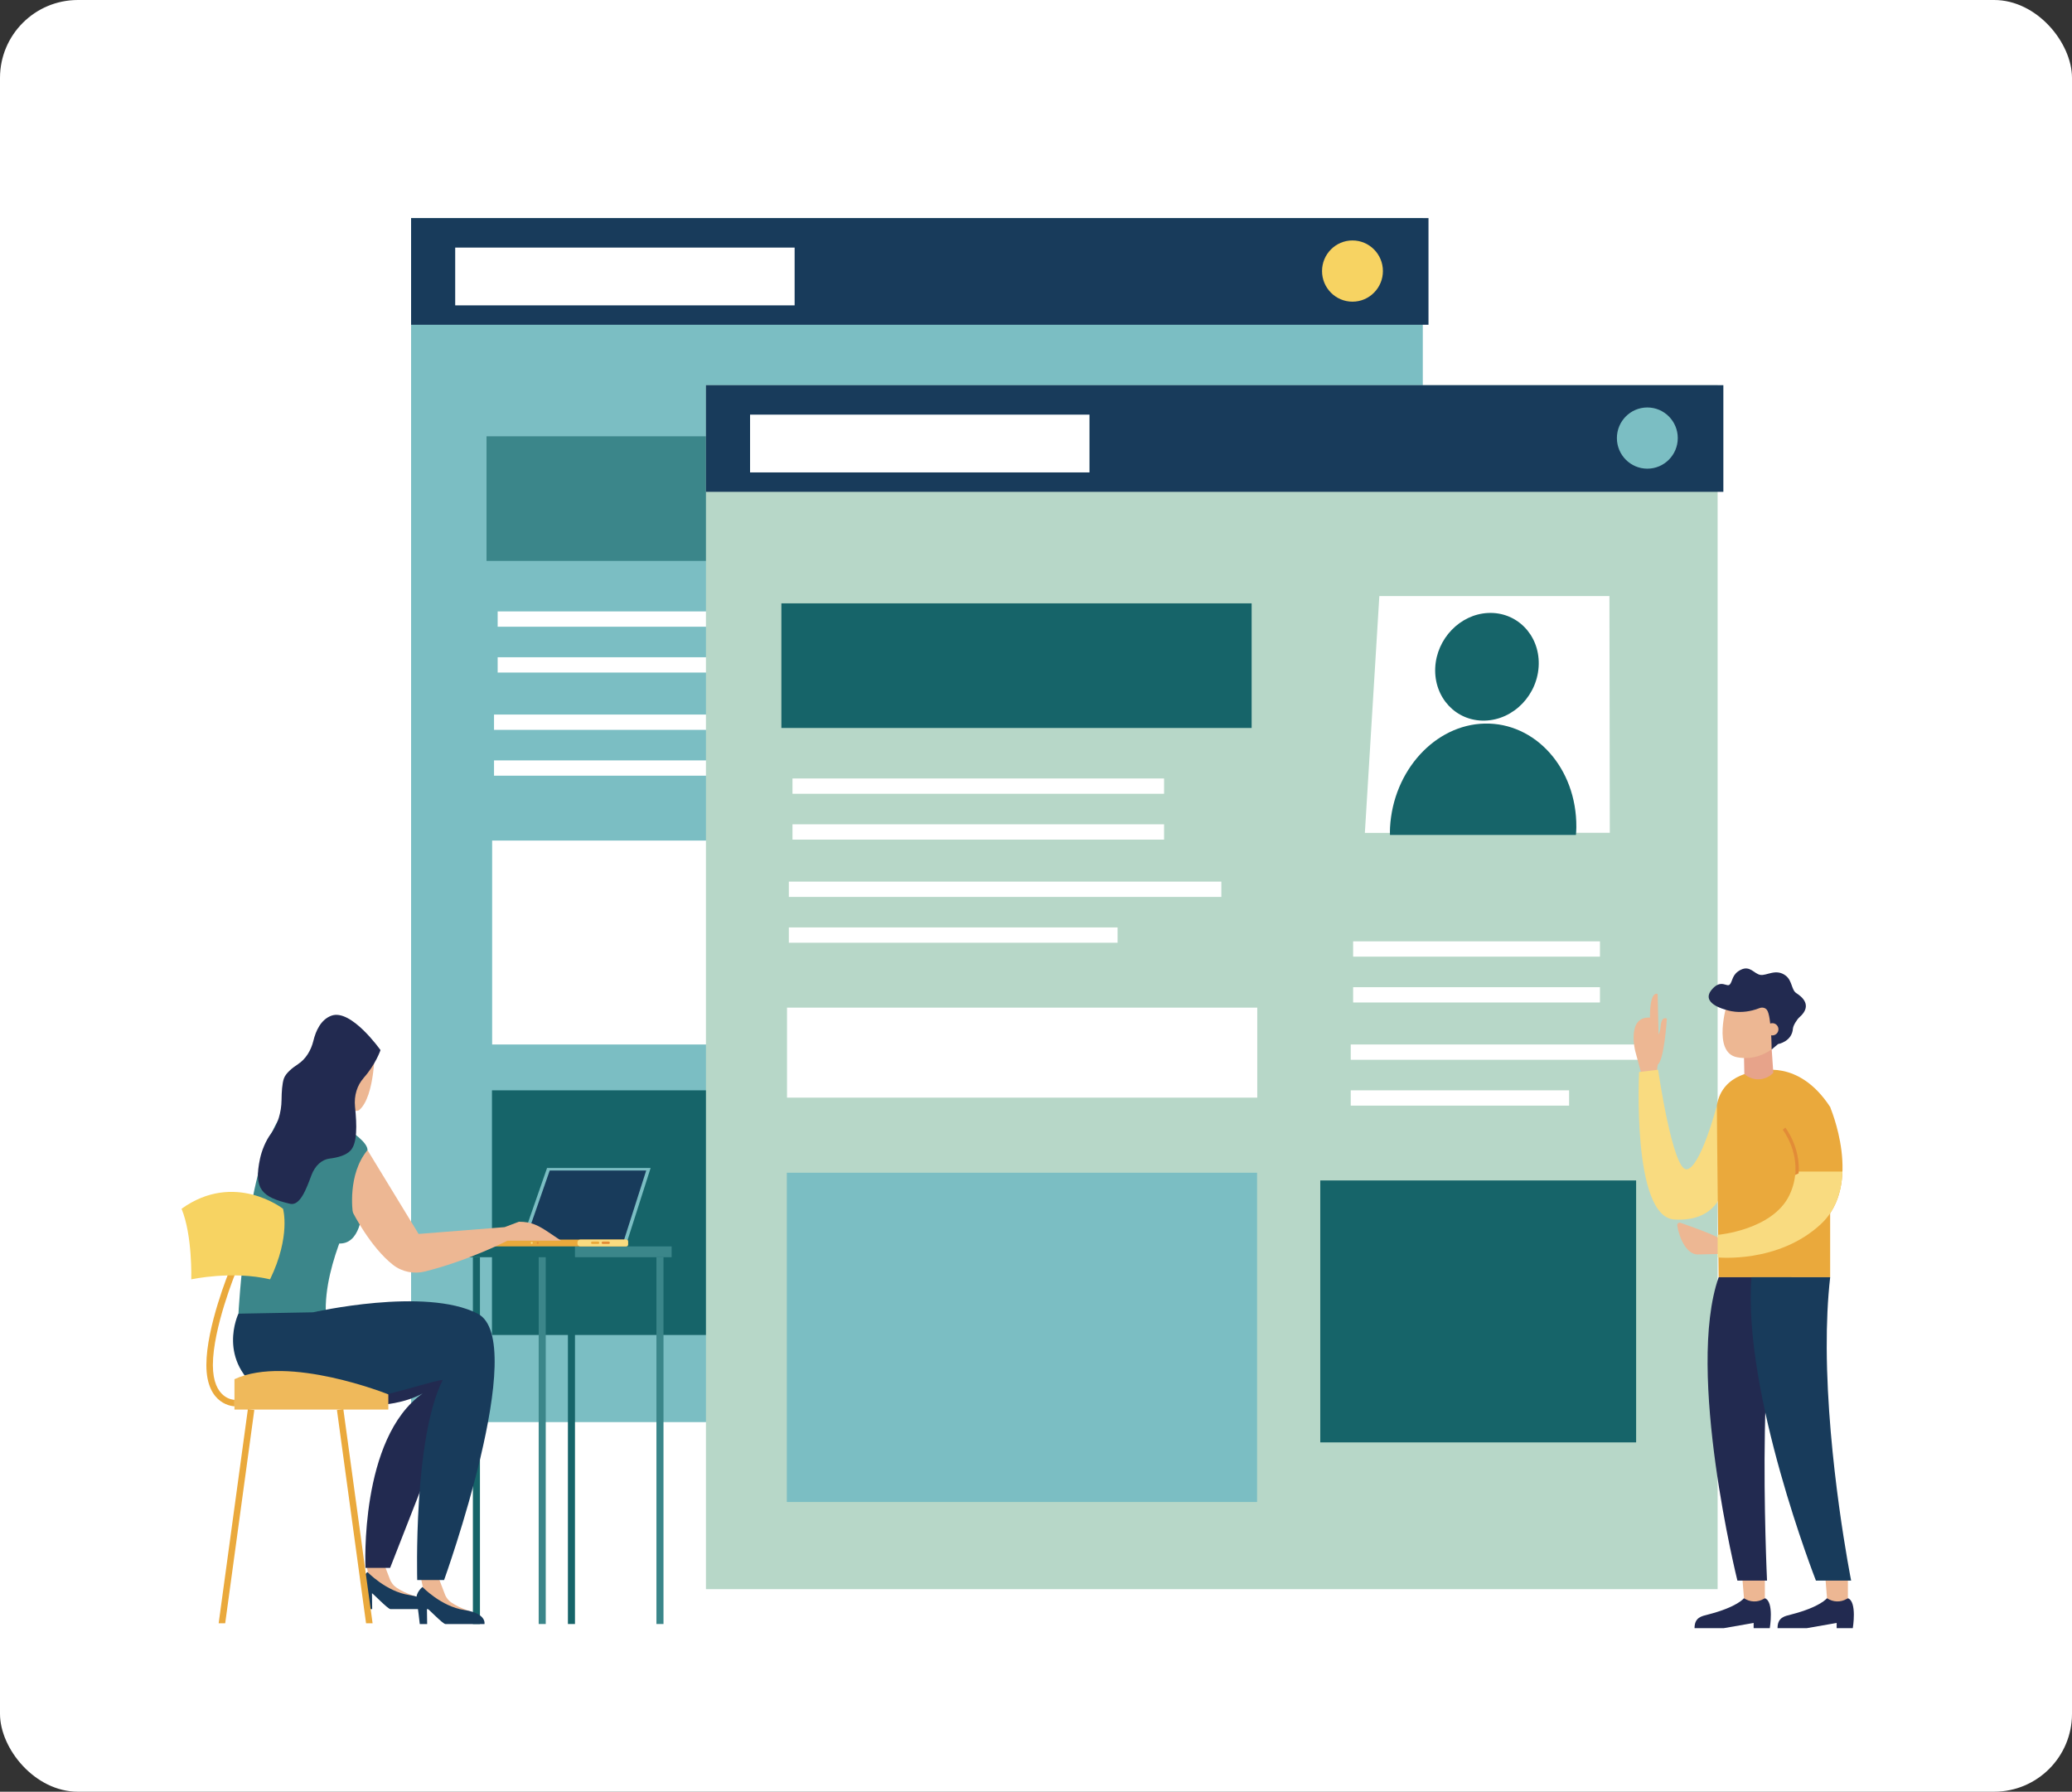
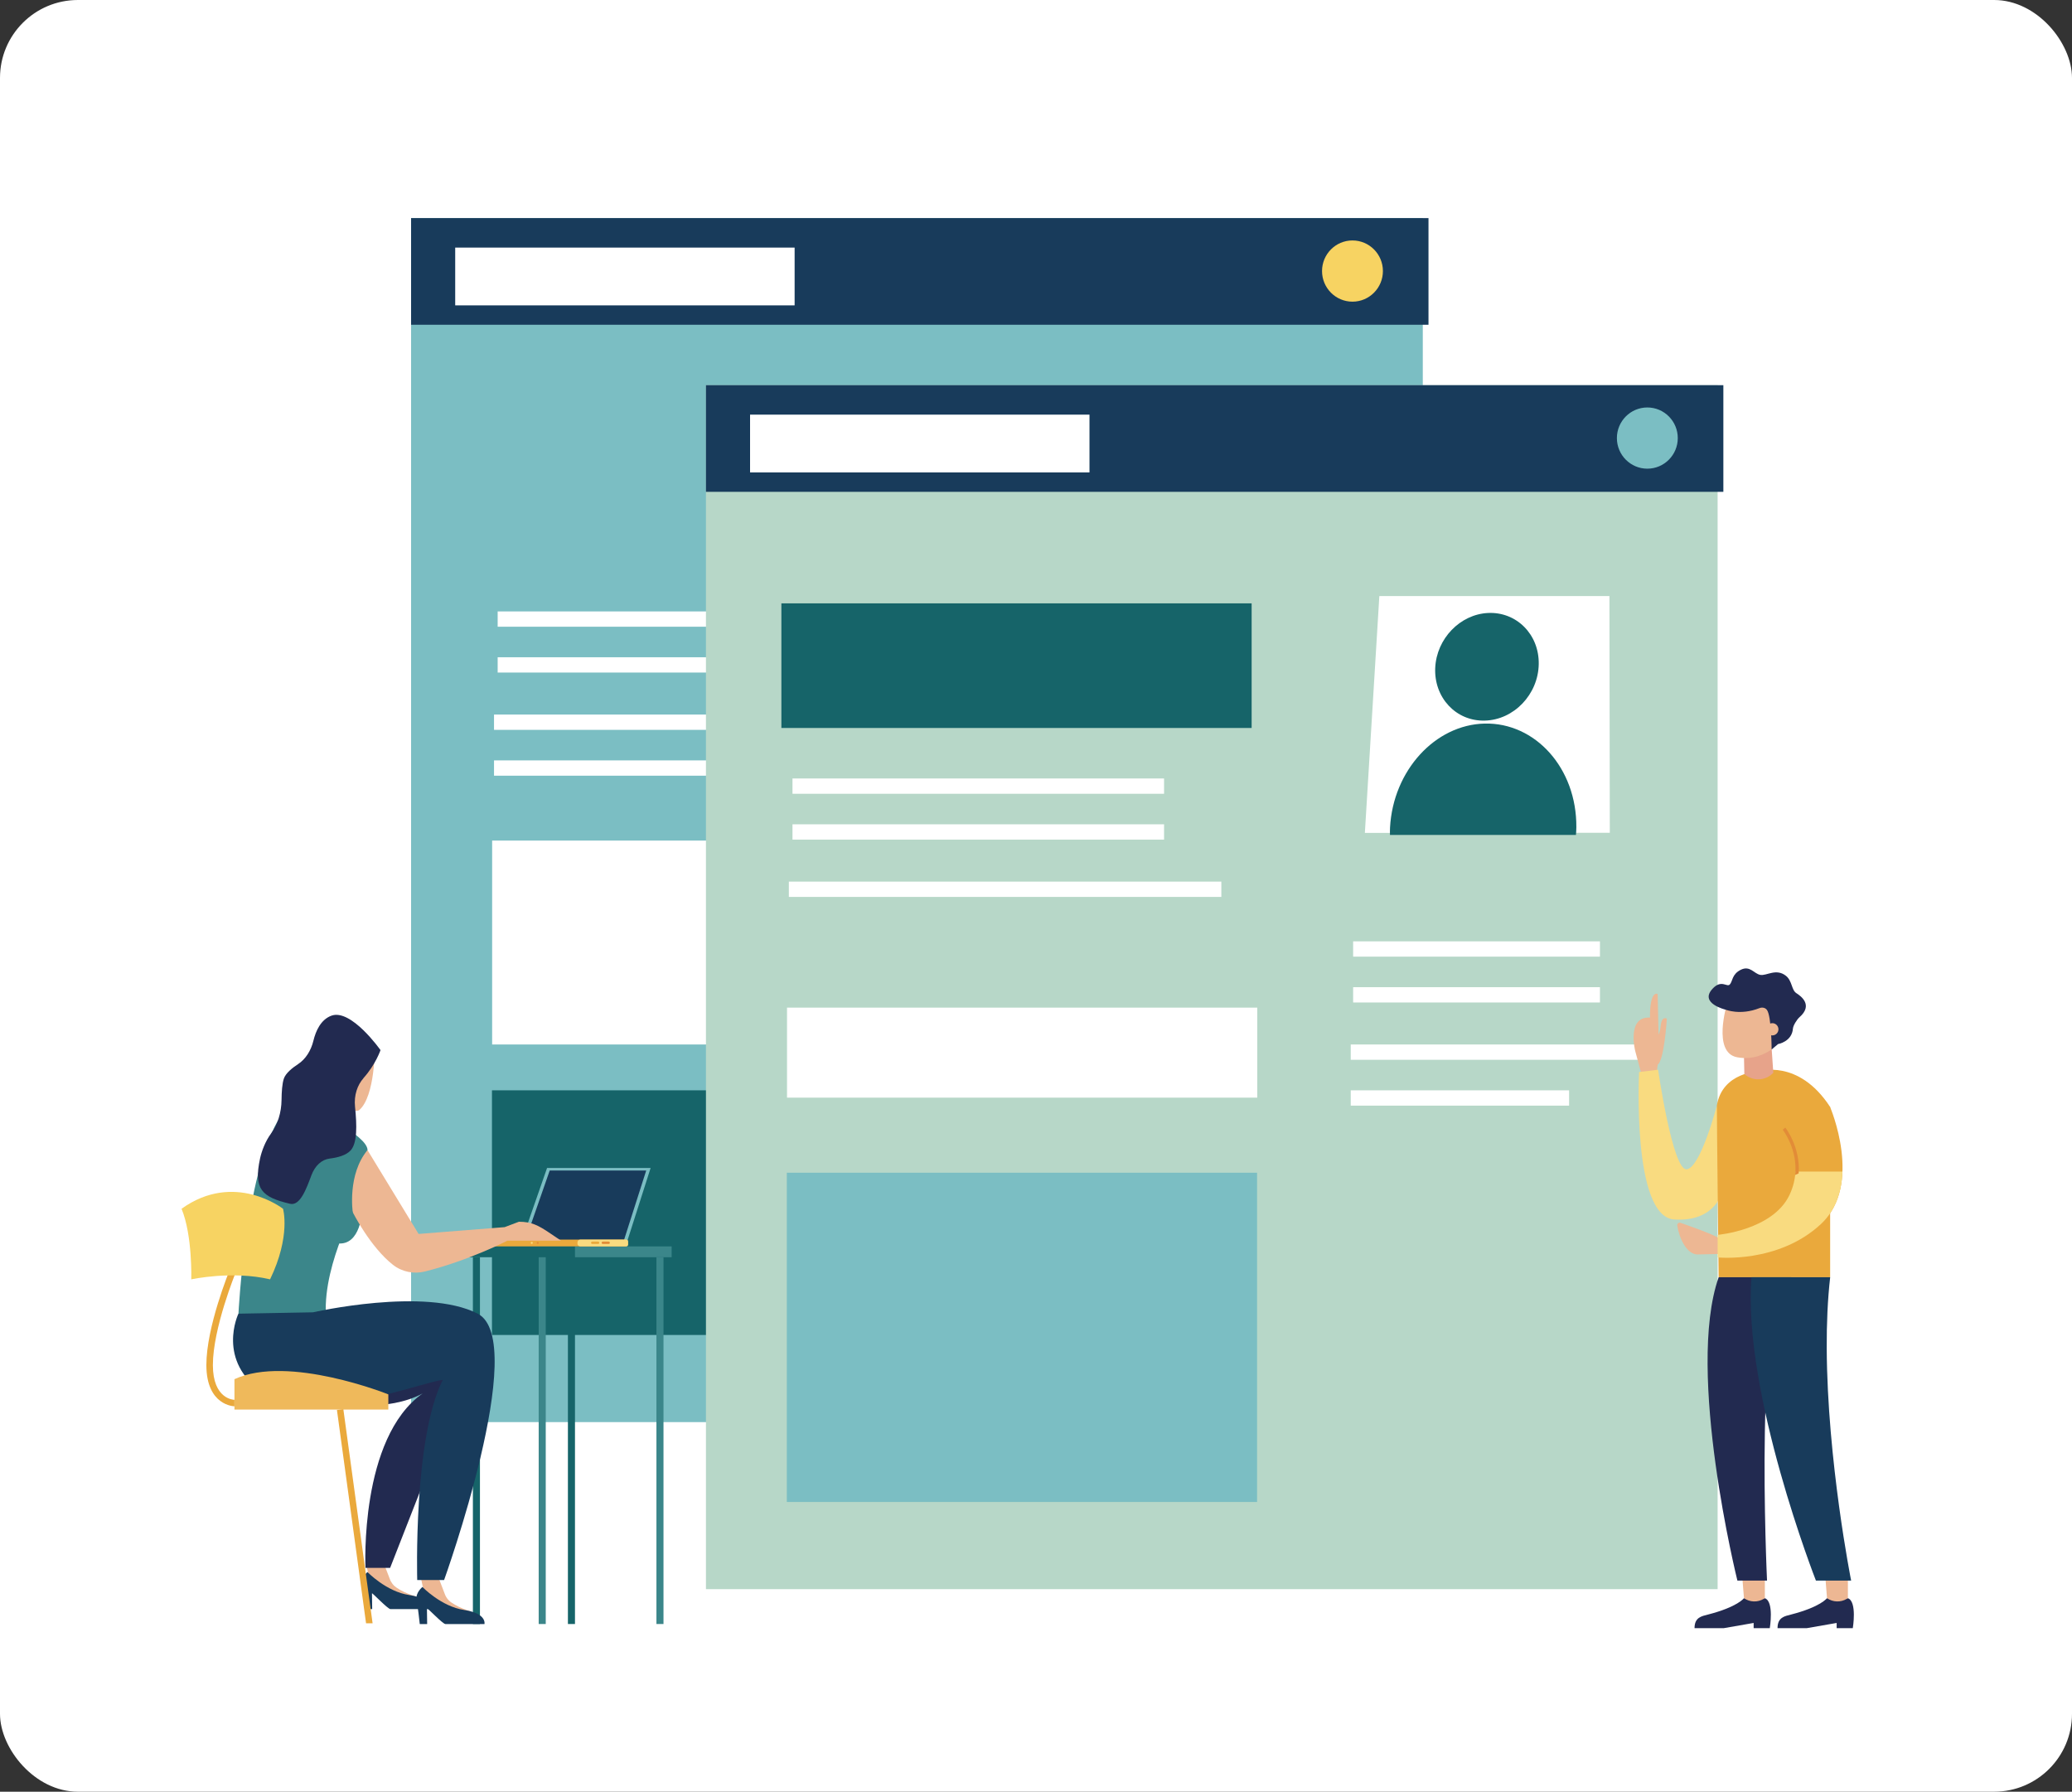
<svg xmlns="http://www.w3.org/2000/svg" width="266" height="230" viewBox="0 0 266 230" fill="none">
  <rect x="0" y="0" width="266" height="230" fill="#333333" stroke="none" />
  <rect width="266" height="230" rx="10" fill="white" />
  <g clip-path="url(#clip0_1_110)">
    <path d="M182.656 28H52.775V182.554H182.656V28Z" fill="#7BBEC3" />
    <path d="M139.224 55.073L137.365 85.472L168.81 85.458L168.763 55.073H139.224Z" fill="white" />
-     <path d="M164.468 85.737C164.492 85.405 164.515 85.078 164.52 84.741C164.572 77.148 159.239 71.288 152.74 71.439C146.379 71.591 140.999 77.476 140.602 84.779C140.583 85.102 140.588 85.42 140.593 85.737H164.473H164.468Z" fill="#166469" />
    <path d="M159.687 63.809C159.753 59.984 156.823 57.07 153.184 57.241C149.588 57.412 146.568 60.544 146.398 64.288C146.228 68.094 149.05 71.15 152.75 71.06C156.497 70.97 159.621 67.695 159.687 63.809Z" fill="#166469" />
    <path d="M111.593 78.487H63.889V80.451H111.593V78.487Z" fill="white" />
    <path d="M111.593 84.371H63.889V86.335H111.593V84.371Z" fill="white" />
    <path d="M118.945 91.726H63.422V93.691H118.945V91.726Z" fill="white" />
    <path d="M105.623 97.611H63.422V99.575H105.623V97.611Z" fill="white" />
    <path d="M172.189 130.088H131.64V163.714H172.189V130.088Z" fill="#166469" />
-     <path d="M122.829 56.007H62.459V72.004H122.829V56.007Z" fill="#3B868A" />
    <path d="M123.528 139.964H63.158V171.369H123.528V139.964Z" fill="#166469" />
    <path d="M123.551 107.903H63.181V134.079H123.551V107.903Z" fill="white" />
    <path d="M183.388 28H52.775V41.691H183.388V28Z" fill="#183B5B" />
    <path d="M102.012 31.782H58.438V39.199H102.012V31.782Z" fill="white" />
    <path d="M169.721 34.795C169.721 36.964 171.471 38.725 173.628 38.725C175.785 38.725 177.536 36.964 177.536 34.795C177.536 32.627 175.785 30.866 173.628 30.866C171.471 30.866 169.721 32.627 169.721 34.795Z" fill="#F7D362" />
    <path d="M167.55 99.395H135.864V101.36H167.55V99.395Z" fill="white" />
    <path d="M167.55 105.279H135.864V107.244H167.55V105.279Z" fill="white" />
    <path d="M172.434 112.635H135.553V114.599H172.434V112.635Z" fill="white" />
    <path d="M163.585 118.519H135.553V120.484H163.585V118.519Z" fill="white" />
    <path d="M220.505 49.445H90.629V203.998H220.505V49.445Z" fill="#B7D7C8" />
    <path d="M177.078 76.517L175.219 106.916L206.664 106.902L206.616 76.517H177.078Z" fill="white" />
    <path d="M202.317 107.182C202.341 106.85 202.369 106.522 202.369 106.186C202.421 98.593 197.088 92.732 190.59 92.884C184.228 93.036 178.848 98.92 178.451 106.224C178.433 106.546 178.437 106.864 178.442 107.182H202.322H202.317Z" fill="#166469" />
    <path d="M197.541 85.254C197.607 81.429 194.676 78.515 191.038 78.686C187.442 78.857 184.421 81.989 184.251 85.733C184.082 89.539 186.904 92.595 190.604 92.504C194.351 92.414 197.475 89.14 197.541 85.254Z" fill="#166469" />
    <path d="M149.442 99.931H101.738V101.896H149.442V99.931Z" fill="white" />
    <path d="M149.442 105.815H101.738V107.78H149.442V105.815Z" fill="white" />
    <path d="M156.794 113.171H101.271V115.136H156.794V113.171Z" fill="white" />
-     <path d="M143.472 119.055H101.271V121.02H143.472V119.055Z" fill="white" />
-     <path d="M210.043 151.533H169.494V185.159H210.043V151.533Z" fill="#166469" />
    <path d="M160.683 77.452H100.313V93.449H160.683V77.452Z" fill="#166469" />
    <path d="M161.381 150.541H101.012V192.809H161.381V150.541Z" fill="#7BBEC3" />
    <path d="M161.405 129.348H101.035V140.903H161.405V129.348Z" fill="white" />
    <path d="M221.242 49.445H90.629V63.135H221.242V49.445Z" fill="#183B5B" />
    <path d="M139.866 53.227H96.292V60.644H139.866V53.227Z" fill="white" />
    <path d="M207.574 56.235C207.574 58.404 209.325 60.164 211.482 60.164C213.639 60.164 215.39 58.404 215.39 56.235C215.39 54.067 213.639 52.306 211.482 52.306C209.325 52.306 207.574 54.067 207.574 56.235Z" fill="#7BBEC3" />
    <path d="M205.399 120.839H173.713V122.804H205.399V120.839Z" fill="white" />
    <path d="M205.399 126.724H173.713V128.688H205.399V126.724Z" fill="white" />
    <path d="M210.288 134.079H173.406V136.044H210.288V134.079Z" fill="white" />
    <path d="M201.439 139.964H173.406V141.928H201.439V139.964Z" fill="white" />
    <path d="M61.615 161.389H60.709V208.473H61.615V161.389Z" fill="#166469" />
    <path d="M86.226 159.999H57.849V161.389H86.226V159.999Z" fill="#166469" />
    <path d="M86.226 159.999H73.814V161.389H86.226V159.999Z" fill="#3B868A" />
    <path d="M83.527 149.929H70.232L66.886 159.534H80.459L83.527 149.929Z" fill="#7BBEC3" />
    <path d="M82.96 150.256H70.572L67.453 159.206H80.1L82.96 150.256Z" fill="#183B5B" />
    <path d="M63.361 159.999H80.303C80.486 159.999 80.634 159.85 80.634 159.667V159.458C80.634 159.274 80.486 159.126 80.303 159.126H63.361C63.178 159.126 63.031 159.274 63.031 159.458V159.667C63.031 159.85 63.178 159.999 63.361 159.999Z" fill="#EAA93C" />
    <path d="M80.431 159.999H74.489C74.296 159.999 74.135 159.837 74.135 159.643V159.482C74.135 159.287 74.296 159.126 74.489 159.126H80.431C80.539 159.126 80.629 159.216 80.629 159.325V159.795C80.629 159.904 80.539 159.994 80.431 159.994V159.999Z" fill="#F9DB80" />
    <path d="M68.141 159.548C68.141 159.619 68.198 159.676 68.269 159.676C68.34 159.676 68.396 159.619 68.396 159.548C68.396 159.477 68.34 159.42 68.269 159.42C68.198 159.42 68.141 159.477 68.141 159.548Z" fill="#F9DB80" />
    <path d="M68.901 159.548C68.901 159.619 68.958 159.676 69.029 159.676C69.1 159.676 69.156 159.619 69.156 159.548C69.156 159.477 69.1 159.42 69.029 159.42C68.958 159.42 68.901 159.477 68.901 159.548Z" fill="#E28C37" />
    <path d="M76.028 159.686H76.783C76.863 159.686 76.934 159.619 76.934 159.534C76.934 159.453 76.868 159.382 76.783 159.382H76.028C75.947 159.382 75.876 159.448 75.876 159.534C75.876 159.614 75.943 159.686 76.028 159.686Z" fill="#EAA93C" />
    <path d="M77.387 159.686H78.142C78.222 159.686 78.293 159.619 78.293 159.534C78.293 159.453 78.227 159.382 78.142 159.382H77.387C77.306 159.382 77.236 159.448 77.236 159.534C77.236 159.614 77.302 159.686 77.387 159.686Z" fill="#E28C37" />
    <path d="M49.349 200.876L50.029 202.655C50.194 203.144 50.52 203.557 50.954 203.837C51.43 204.145 52.181 204.572 53.294 204.905C51.931 206.072 49.764 204.852 48.528 203.989C47.924 203.566 47.494 202.94 47.315 202.223L47.032 200.876H49.354H49.349Z" fill="#EDB793" />
    <path d="M47.178 201.801C47.178 201.801 46.258 202.527 46.428 203.457C46.598 204.387 46.834 206.561 46.834 206.561H47.782L47.754 204.535C47.754 204.402 49.783 206.561 50.128 206.561H55.14C55.14 206.561 55.475 205.194 52.53 204.753C49.585 204.311 47.178 201.801 47.178 201.801Z" fill="#183B5B" />
    <path d="M44.762 169.157C56.843 165.166 61.162 169.157 61.162 169.157L43.365 173.846C43.365 173.846 32.685 173.153 44.767 169.157H44.762Z" fill="#222A50" />
    <path d="M43.384 159.614C46.319 159.899 46.489 155.448 46.489 155.448L45.281 149.72C45.281 149.72 39.358 159.225 43.384 159.614Z" fill="#3B868A" />
    <path d="M43.384 180.186C43.384 180.186 49.769 181.306 54.257 178.876C46.121 184.604 46.919 201.265 46.919 201.265H50.085L60.817 173.841H54.215L43.389 180.186H43.384Z" fill="#222A50" />
    <path d="M56.404 202.793L57.084 204.573C57.249 205.061 57.575 205.474 58.009 205.754C58.486 206.063 59.236 206.49 60.35 206.822C58.986 207.989 56.82 206.77 55.583 205.906C54.979 205.484 54.55 204.857 54.37 204.141L54.087 202.793H56.409H56.404Z" fill="#EDB793" />
    <path d="M54.234 203.718C54.234 203.718 53.313 204.444 53.483 205.375C53.653 206.305 53.889 208.478 53.889 208.478H54.838L54.809 206.452C54.809 206.319 56.839 208.478 57.183 208.478H62.195C62.195 208.478 62.53 207.111 59.585 206.67C56.64 206.229 54.234 203.718 54.234 203.718Z" fill="#183B5B" />
    <path d="M47.178 147.637L53.738 158.399L64.786 157.526L66.617 156.833C68.236 156.833 69.128 157.318 70.478 158.219L72.035 159.268H65.131C65.131 159.268 60.331 161.764 54.573 163.216C53.143 163.577 51.614 163.278 50.453 162.367C47.527 160.079 45.286 155.619 45.286 155.619L43.389 150.935L47.188 147.637H47.178Z" fill="#EDB793" />
    <path d="M40.104 142.417C40.104 142.417 47.183 145.729 47.183 147.637C44.568 150.759 45.286 155.619 45.286 155.619C45.286 155.619 40.335 164.991 42.265 171.241C35.276 175.407 30.613 168.635 30.613 168.635C30.613 168.635 31.477 151.106 35.663 143.883C37.518 142.417 40.104 142.417 40.104 142.417Z" fill="#3B868A" />
    <path d="M48.113 134.283L42.331 133.662L41.062 137.615C41.043 137.672 41.034 137.728 41.019 137.785C41.104 137.847 41.194 137.914 41.279 137.98C41.293 137.989 41.307 138.004 41.317 138.013C41.331 138.023 41.345 138.032 41.359 138.042C42.369 138.872 42.728 140.206 42.572 141.482C43.219 141.938 43.95 142.284 44.729 142.479C45.262 142.611 45.772 142.668 46.088 142.526C48.216 140.732 48.113 134.279 48.113 134.279V134.283Z" fill="#EDB793" />
    <path d="M46.669 138.402C45.88 139.28 45.427 140.599 45.578 142.071C45.828 144.481 45.871 146.721 45.021 147.67C44.441 148.32 43.299 148.605 42.322 148.724C41.307 148.847 40.439 149.63 39.977 150.873C39.325 152.62 38.523 154.836 37.23 154.527C33.591 153.668 32.544 152.643 33.383 148.724C33.591 147.76 34.068 146.493 34.781 145.53C35.644 144.372 36.13 142.801 36.144 141.197C36.154 140.163 36.225 139.086 36.442 138.454C36.678 137.776 37.48 137.112 38.259 136.604C39.231 135.968 39.925 134.872 40.236 133.59C40.543 132.333 41.18 130.895 42.53 130.387C45.069 129.433 48.849 134.801 48.849 134.801C48.849 134.801 48.221 136.665 46.654 138.402H46.669Z" fill="#222A50" />
    <path d="M30.609 168.635C30.609 168.635 27.673 174.71 33.889 178.876C40.104 183.043 54.427 177.315 56.843 177.139C53.044 184.604 53.563 202.826 53.563 202.826H57.013C57.013 202.826 68.061 172.109 61.327 168.635C54.597 165.162 40.184 168.46 40.184 168.46L30.604 168.635H30.609Z" fill="#183B5B" />
    <path d="M49.854 180.945H30.099V177.044C37.027 173.841 49.854 178.995 49.854 178.995V180.945Z" fill="#EFB95B" />
    <path d="M30.099 180.527V179.692C29.99 179.692 27.329 179.607 27.329 175.231C27.329 170.491 30.273 163.311 30.302 163.24L29.532 162.917C29.41 163.216 26.493 170.325 26.493 175.227C26.493 180.461 30.061 180.523 30.099 180.523V180.527Z" fill="#EAA93C" />
    <path d="M34.672 164.227C29.82 163.083 24.554 164.227 24.554 164.227C24.554 164.227 24.728 158.613 23.308 155.168C30.099 150.29 36.333 155.168 36.333 155.168C36.333 155.168 37.362 158.656 34.672 164.227Z" fill="#F7D362" />
-     <path d="M28.07 208.383L31.822 180.893L32.647 181.002L28.91 208.383H28.07Z" fill="#EAA93C" />
    <path d="M46.994 208.383L43.256 181.002L44.078 180.893L47.834 208.383H46.994Z" fill="#EAA93C" />
    <path d="M85.178 161.389H84.272V208.473H85.178V161.389Z" fill="#3B868A" />
    <path d="M70.062 161.389H69.156V208.473H70.062V161.389Z" fill="#3B868A" />
    <path d="M73.814 161.389H72.908V208.473H73.814V161.389Z" fill="#166469" />
    <path d="M212.931 133.069C213.209 133.685 213.252 134.388 213.049 135.033L212.69 137.586L212.256 137.88L210.633 138.554C210.807 138.051 210.633 137.534 210.633 137.534L209.92 134.895C209.92 134.895 208.811 130.44 211.817 130.629C211.803 126.999 212.808 127.602 212.808 127.602L212.879 130.739L212.931 133.069Z" fill="#EDB793" />
    <path d="M220.416 141.89C220.416 141.89 218.311 149.957 216.522 150.104C214.729 150.247 212.865 137.32 212.865 137.32L210.425 137.615C210.425 137.615 209.476 156.202 214.946 156.544C220.416 156.881 221.138 152.771 221.138 152.771L220.416 141.89Z" fill="#F9DB80" />
    <path d="M220.642 163.952H234.951V142.099C230.864 135.826 225.767 137.534 225.767 137.534C225.767 137.534 221.133 137.619 220.411 141.89C220.411 144.984 220.638 163.952 220.638 163.952H220.642Z" fill="#EAA93C" />
    <path d="M227.443 134.63L227.655 137.719L227.556 137.814C226.546 138.777 224.97 138.801 223.936 137.866L223.889 135.541L227.448 134.63H227.443Z" fill="#E7A38A" />
    <path d="M228.566 128.176L228.306 133.282C227.802 133.263 227.504 133.809 227.603 134.283C227.551 134.397 227.523 134.53 227.518 134.658C226.641 135.289 225.045 136.115 222.993 135.716C219.779 135.099 221.718 128.85 221.718 128.85L228.566 128.171V128.176Z" fill="#EDB793" />
    <path d="M230.18 132.01C230.204 131.635 230.713 130.843 230.996 130.596C232.818 129.011 231.19 127.858 230.61 127.488C229.972 127.075 230.095 125.912 229.269 125.258C228.004 124.266 226.792 125.295 225.98 125.144C225.173 124.992 224.668 123.91 223.493 124.484C222.318 125.058 222.445 125.984 222.067 126.377C221.69 126.771 220.996 125.685 219.854 126.923C218.108 128.802 221.529 129.609 221.529 129.609C221.529 129.609 223.403 130.387 225.881 129.41C226.221 129.277 226.626 129.348 226.839 129.647C227.429 130.458 227.438 134.72 227.438 134.72L228.264 134.027C228.264 134.027 230.067 133.723 230.175 132.01H230.18Z" fill="#222A50" />
    <path d="M228.255 132.428C228.089 132.826 227.636 133.021 227.235 132.855C226.839 132.689 226.645 132.233 226.81 131.83C226.976 131.431 227.429 131.237 227.83 131.403C228.226 131.569 228.42 132.024 228.255 132.428Z" fill="#EDB793" />
    <path d="M223.889 205.156C223.889 205.156 223.082 206.276 219.283 207.254C218.448 207.467 217.542 207.614 217.542 209.005H221.294L225.13 208.336V209.005H227.202C227.202 209.005 227.778 205.597 226.57 205.161H223.889V205.156Z" fill="#222A50" />
    <path d="M223.691 202.708L223.889 205.156C224.644 205.683 225.64 205.716 226.428 205.242L226.57 205.156V202.708H223.691Z" fill="#EDB793" />
    <path d="M234.545 205.156C234.545 205.156 233.738 206.276 229.939 207.254C229.104 207.467 228.198 207.614 228.198 209.005H231.95L235.787 208.336V209.005H237.858C237.858 209.005 238.434 205.597 237.226 205.161H234.545V205.156Z" fill="#222A50" />
    <path d="M234.352 202.708L234.55 205.156C235.305 205.683 236.301 205.716 237.089 205.242L237.231 205.156V202.708H234.352Z" fill="#EDB793" />
    <path d="M234.942 142.099C234.942 142.099 239.232 152.05 233.757 157.137C228.283 162.224 220.855 161.356 220.855 161.356V158.49C220.855 158.49 227.57 157.92 229.722 153.403C231.874 148.89 228.863 144.984 228.863 144.984" fill="#EAA93C" />
    <path d="M221.298 160.962L217.872 161.033C216.48 160.957 215.555 158.869 215.324 157.313C215.291 157.08 215.517 156.895 215.739 156.971C216.9 157.375 219.892 158.442 220.666 158.926L221.298 160.962Z" fill="#EDB793" />
    <path d="M220.642 163.952C216.376 176.067 223.044 202.897 223.044 202.897H226.848C226.848 202.897 225.055 164.853 230.005 163.952H220.647H220.642Z" fill="#222A50" />
    <path d="M230.492 150.394C230.449 151.338 230.227 152.354 229.727 153.407C227.575 157.92 220.51 158.518 220.51 158.518V161.413C220.51 161.413 228.288 162.224 233.762 157.137C235.744 155.291 236.443 152.809 236.532 150.394H230.492Z" fill="#F9DB80" />
    <path d="M230.458 150.831C230.61 150.764 230.761 150.698 230.907 150.627C231.166 147.29 229.227 144.775 229.198 144.747L228.863 145.017C228.887 145.046 230.822 147.556 230.458 150.835V150.831Z" fill="#E28C37" />
    <path d="M212.275 133.453C212.275 133.453 213.063 133.216 213.186 131.768C213.308 130.321 213.988 130.767 213.988 130.767C213.988 130.767 213.634 136.476 212.728 136.694C211.822 136.912 212.27 133.458 212.27 133.458L212.275 133.453Z" fill="#EDB793" />
    <path d="M224.852 163.952C223.691 178.81 233.125 202.897 233.125 202.897H237.646C237.646 202.897 234.574 187.494 234.512 173.039C234.498 169.912 234.626 166.827 234.956 163.952H224.857H224.852Z" fill="#183B5B" />
  </g>
  <defs>
    <clipPath id="clip0_1_110">
      <rect width="217" height="181" fill="white" transform="translate(21 28)" />
    </clipPath>
  </defs>
</svg>